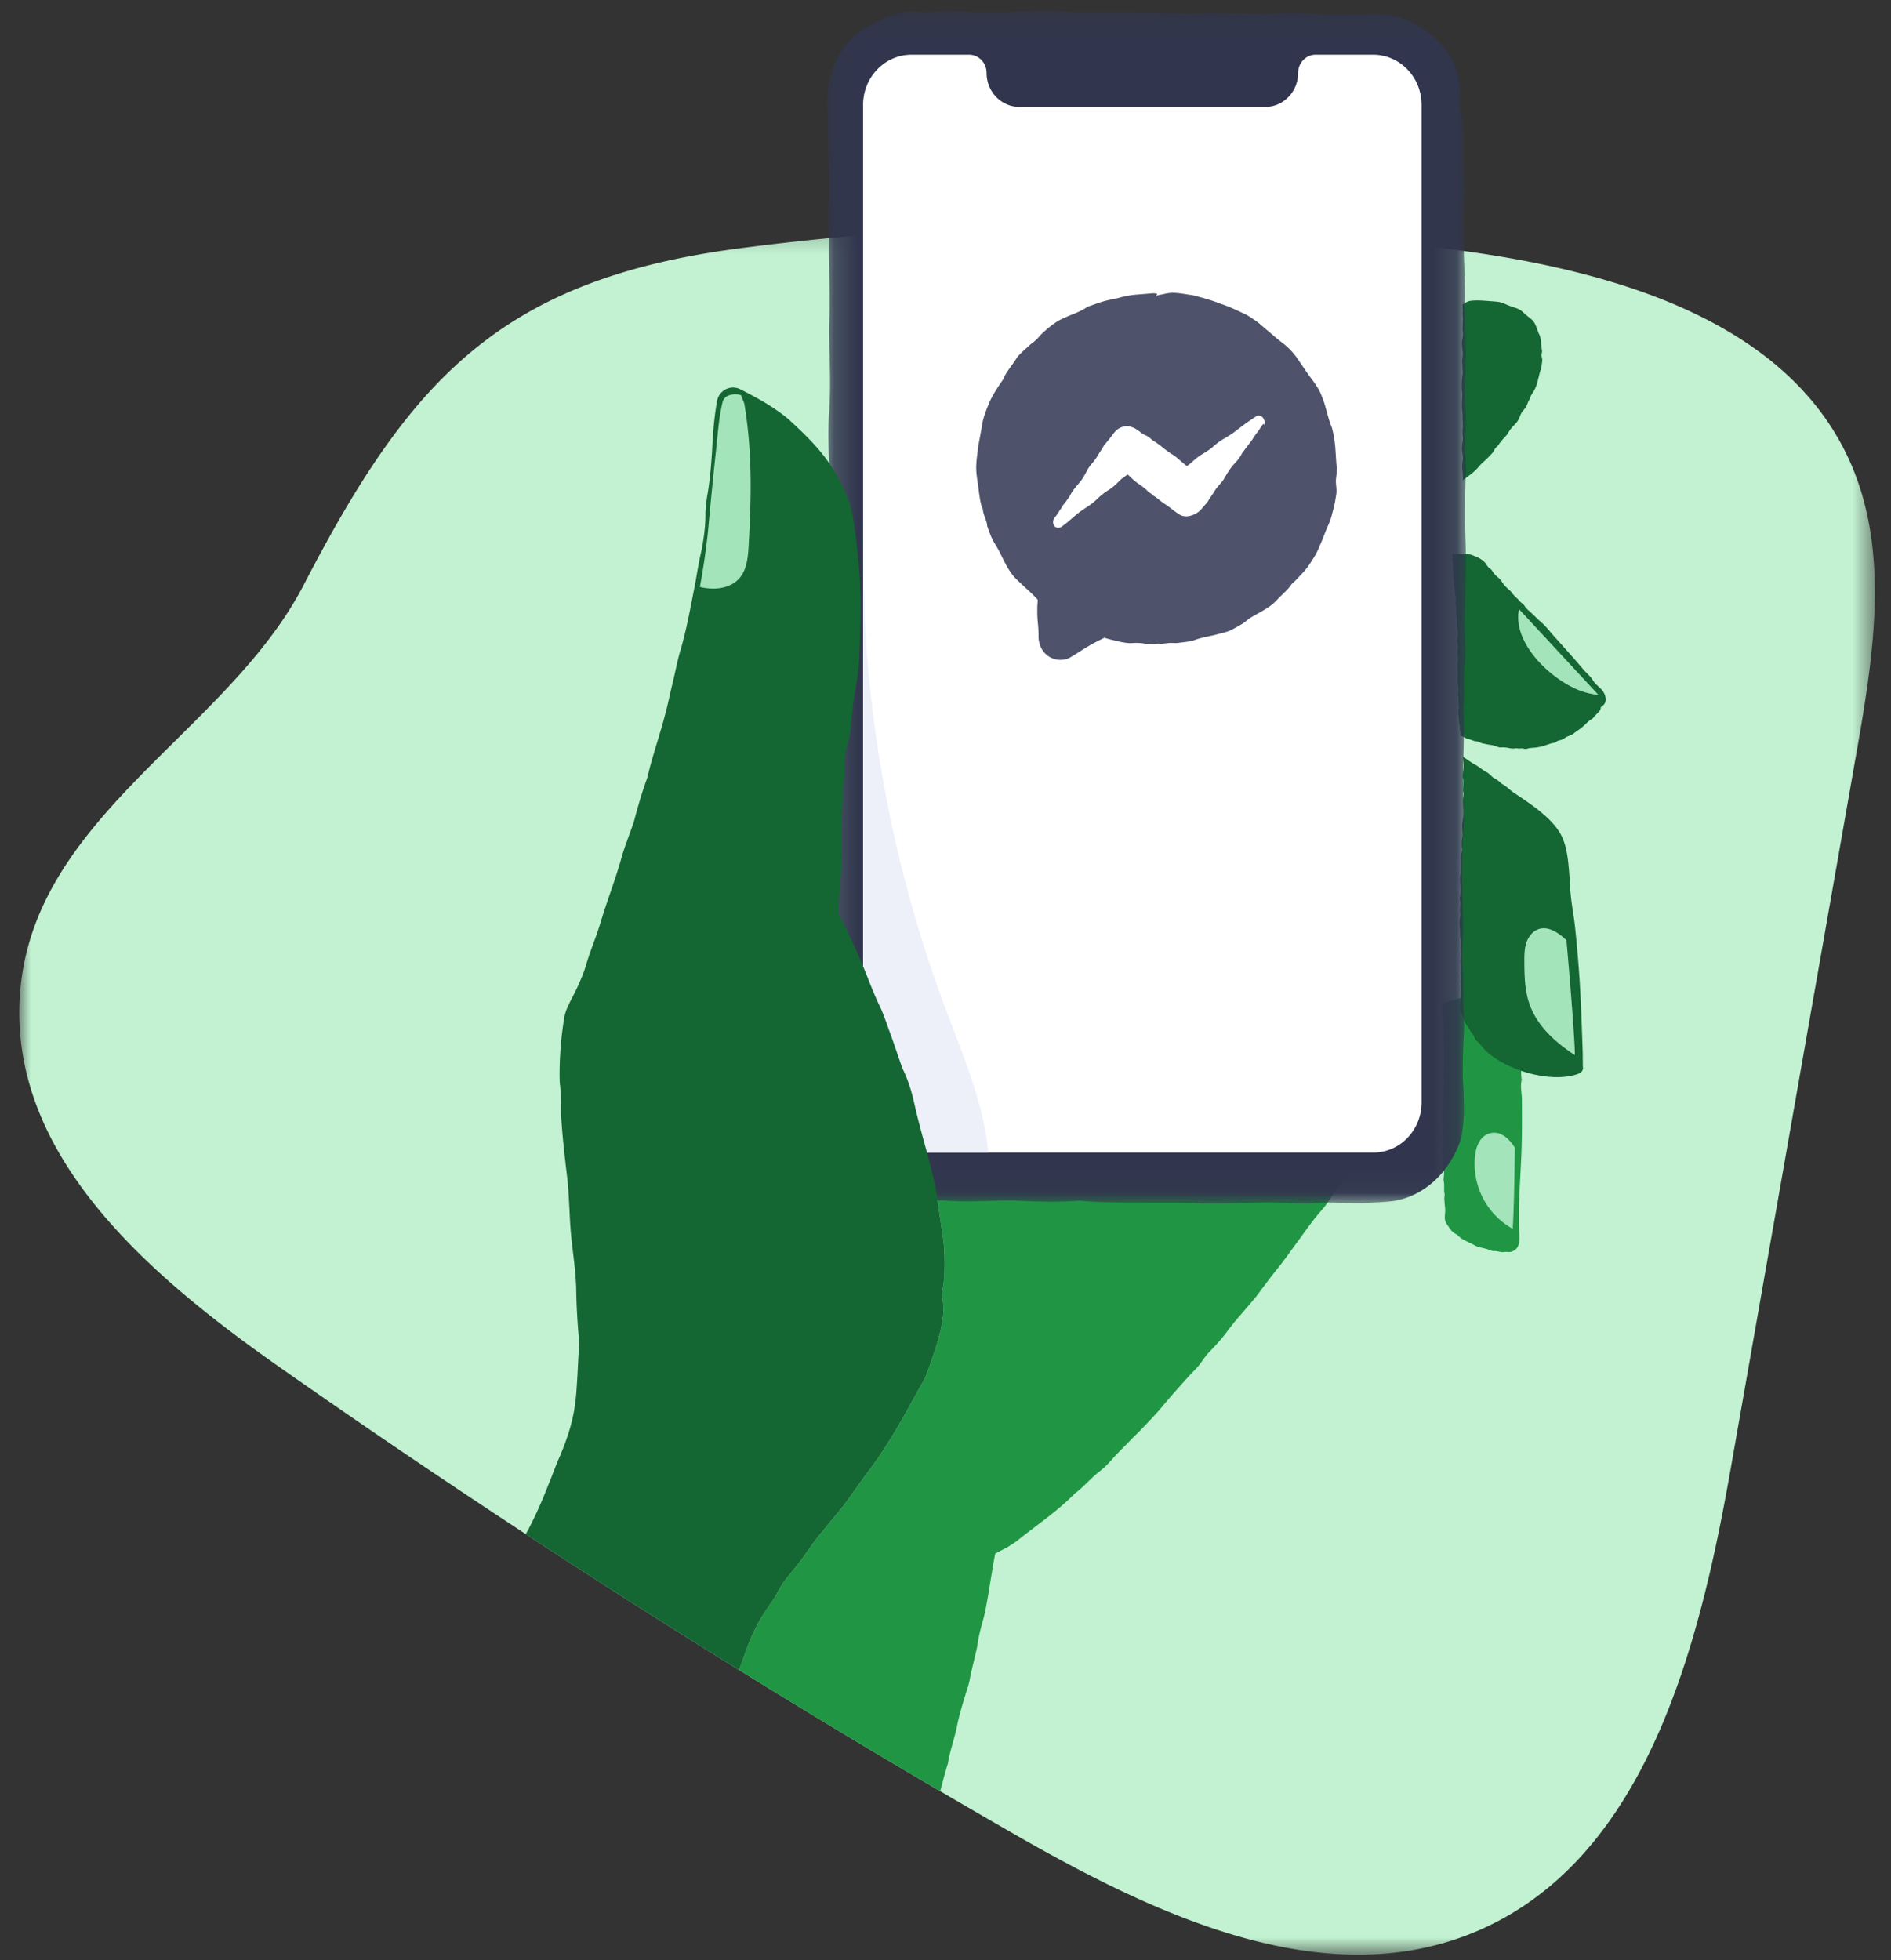
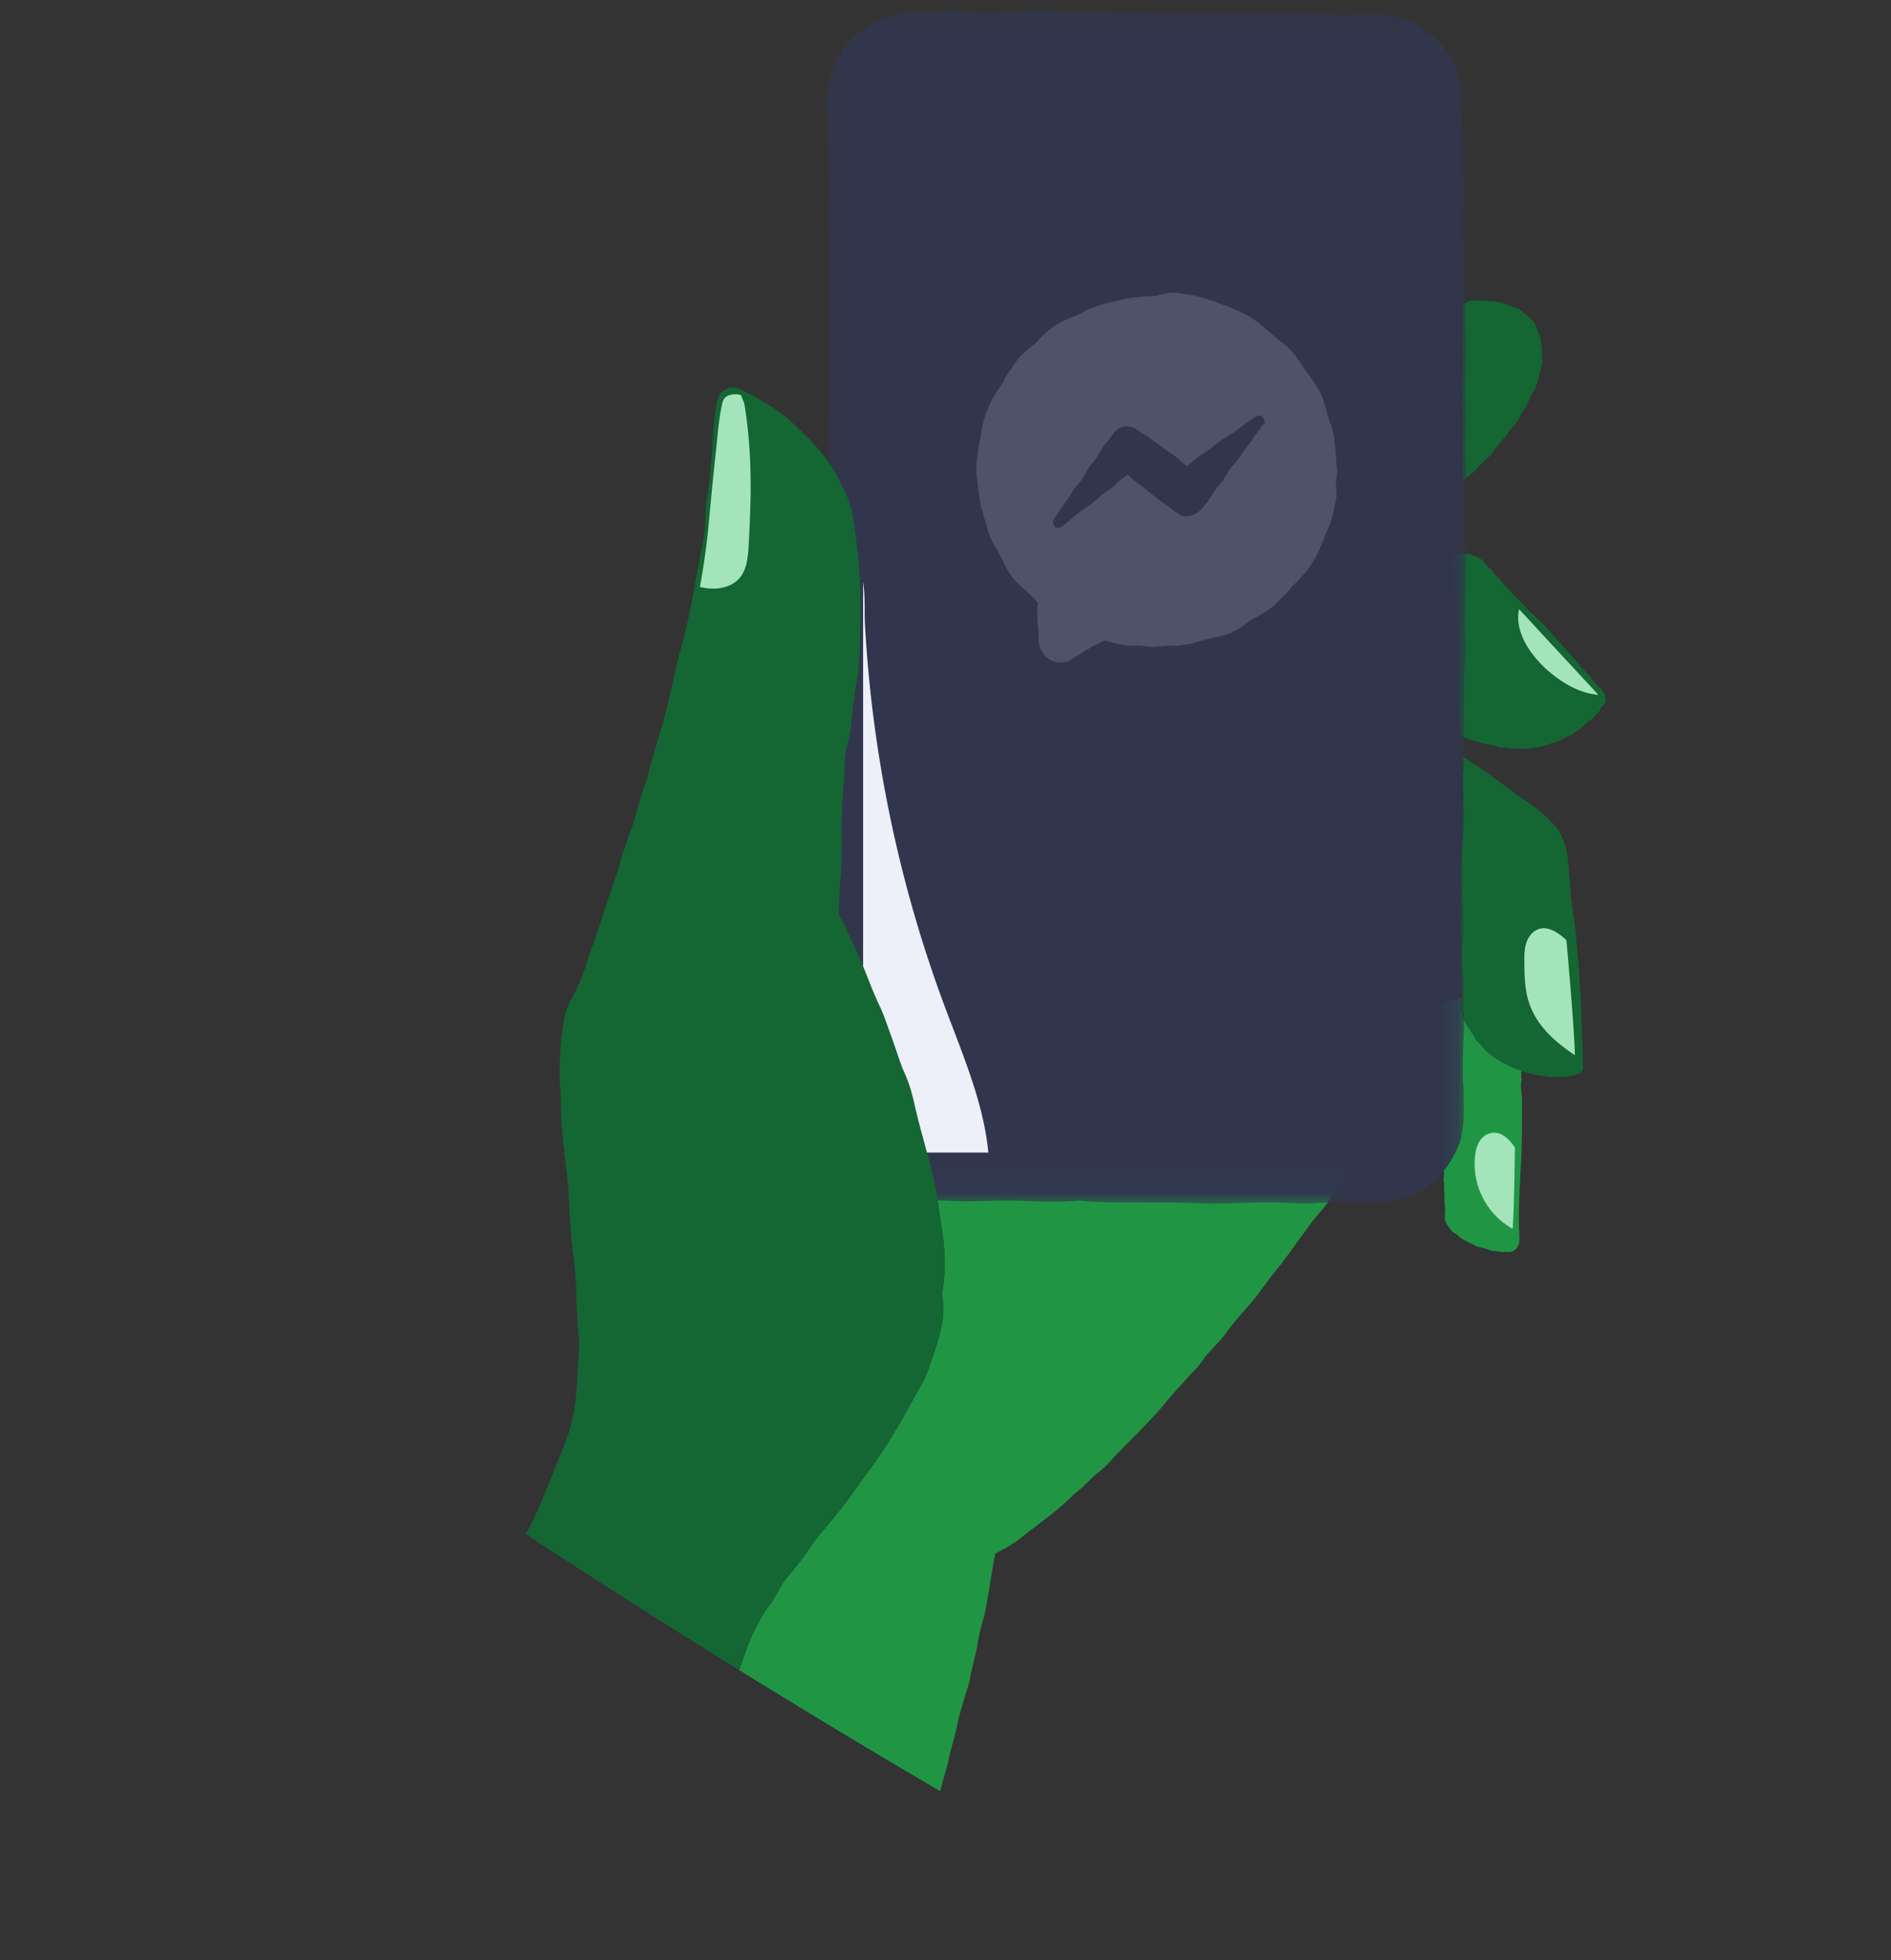
<svg xmlns="http://www.w3.org/2000/svg" xmlns:xlink="http://www.w3.org/1999/xlink" width="82" height="85" viewBox="0 0 82 85">
  <rect x="0" y="0" width="82" height="85" fill="#333333" stroke="none" />
  <defs>
    <path id="a" d="M0 .268h80.463v74.978H0z" />
    <path id="c" d="M.146.246H27.9v51.726H.146z" />
  </defs>
  <g fill="none" fill-rule="evenodd">
    <g transform="translate(.836 9.508)">
      <mask id="b" fill="#fff">
        <use xlink:href="#a" />
      </mask>
-       <path fill="#C2F2D1" d="M79.676 23.081c-1.822 10.37-3.643 20.739-5.466 31.108-1.39 7.909-3.752 17.085-11.19 20.115-6.498 2.649-13.755-.776-19.842-4.266A412.36 412.36 0 0 1 31.207 62.9a414.219 414.219 0 0 1-9.244-5.89 407.57 407.57 0 0 1-10.639-7.213C5.856 45.963-.073 40.955.001 34.278.094 26.08 8.91 22.466 12.335 15.852c4.579-8.837 8.478-13.238 18.913-14.596A120.32 120.32 0 0 1 36.59.684a118.403 118.403 0 0 1 26.152.704c6.534.909 13.893 3.054 16.616 9.062 1.767 3.896 1.059 8.417.318 12.631" mask="url(#b)" />
    </g>
    <path fill="#209644" d="M65.998 48.66v-.076l-.002-.915c-.002-.257-.08-.567-.014-.817a.216.216 0 0 0 0-.07c-.026-.123-.013-.268-.02-.402a.304.304 0 0 0-.072-.185c0-.01 0-.022-.005-.033a1.027 1.027 0 0 0-.342-.211 1.128 1.128 0 0 1-.304-.142c-.063-.041-.158-.077-.236-.118a.957.957 0 0 1-.316-.225c-.037-.045-.1-.142-.214-.199-.036-.016-.125-.146-.188-.226-.042-.052-.082-.128-.116-.156-.086-.073-.137-.167-.177-.238-.062-.119-.137-.224-.203-.34-.061-.103-.127-.205-.148-.323-.013-.058-.066-.185-.085-.249-.003-.011-.006-.016-.007-.024l-.004-.046-.002-.1c0-.104.005-.203.013-.3l.002-.028c-.072.011-.143.021-.216.037a1.276 1.276 0 0 0-.108.028c-.038.011-.04.015-.062.027-.099.06-.167.01-.24.048a.8.8 0 0 1-.183.069 2.504 2.504 0 0 1-.167.035l-.023.004c-.006.003-.002.013-.004.02a7.589 7.589 0 0 0-.014.133l-.006.064-.001.046c0 .033.002.067.005.093.025.214.023.447.044.658.01.101.02.196.017.298-.003.063-.02.124-.02.186s.021.128.018.185c-.009.198.033.388.003.593-.009.06.002.158.009.233.012.136.02.258-.008.394a.989.989 0 0 0-.007.336c.012.092.02.253-.011.37a.431.431 0 0 0-.006.13c.038.124.011.244-.007.329-.017.082-.012.155-.014.234-.005.17.01.344-.019.514-.011.066.002.182.006.274l.014.196c.01.171-.029.344.003.516a.973.973 0 0 0 0 .339c.005.029-.008.08-.01.124-.004.055-.013.125-.007.165.028.165.005.372.03.502.023.12.003.25.035.36.029.103-.003.235-.012.354a.305.305 0 0 0 .002.07c.025.072.024.166.024.26.002.084-.007.201.006.245.03.098.001.16.002.235.002.154.017.294.033.44.016.151-.014.279-.013.421a.492.492 0 0 0 .065.239c.045.075.097.145.145.214a.72.72 0 0 0 .33.281.98.98 0 0 0 .34.254l.033.017c.134.072.275.125.408.204.063.039.196.07.294.094.128.03.245.057.362.106a.487.487 0 0 0 .127.036c.143-.024.326.07.48.036a.54.54 0 0 1 .113-.002.443.443 0 0 0 .415-.15c.181-.212.117-.554.109-.808a21.68 21.68 0 0 1 .03-1.864l.056-1.09c.03-.57.039-1.14.04-1.71" />
    <path fill="#A4E4BA" d="M65.691 49.763c-.017 1.326-.045 2.702-.095 3.518a3.23 3.23 0 0 1-1.11-1.024 3.254 3.254 0 0 1-.524-2.133c.04-.376.185-.788.528-.941.499-.22.915.13 1.201.58" />
    <path fill="#146633" d="M69.53 30.005c-.011-.015-.02-.032-.033-.052-.048-.067-.12-.121-.18-.183-.094-.088-.179-.166-.248-.282-.105-.171-.27-.3-.402-.454-.19-.222-.38-.442-.574-.659-.215-.245-.435-.489-.654-.732-.198-.215-.39-.478-.611-.667-.154-.131-.304-.294-.454-.426-.072-.063-.14-.122-.202-.196-.04-.044-.068-.097-.107-.141-.04-.041-.098-.074-.133-.115-.119-.144-.271-.248-.382-.409-.03-.048-.102-.109-.156-.157a1.257 1.257 0 0 1-.248-.278.901.901 0 0 0-.209-.237.975.975 0 0 1-.23-.263.353.353 0 0 0-.08-.093c-.107-.063-.16-.161-.21-.237a.683.683 0 0 0-.175-.16c-.146-.105-.318-.162-.485-.223a.632.632 0 0 0-.193-.024c-.031-.002-.06 0-.085 0l-.185.007h-.055l-.086-.004a5.805 5.805 0 0 1-.176-.011l.01.278c.005.052.01.1.022.15a.928.928 0 0 0 .018.317c.004.029-.005.078-.007.117 0 .055-.006.12.002.16.033.152.02.35.048.471.026.113.013.235.046.337.032.095.006.222.002.334 0 .02 0 .057.004.066.026.067.026.156.03.243.003.08-.001.192.011.233.03.091.005.15.007.222.004.145.022.275.037.412.018.144-.01.266-.017.394-.005.128.041.282.023.43a1 1 0 0 0 .02.393 1.29 1.29 0 0 0-.028.387l.002.035c0 .139.015.278-.004.42-.011.067.006.189.017.282.013.12.024.23.006.346a.517.517 0 0 0-.004.121c.052.122-.006.3.03.43.005.02.007.077.003.099-.048.223.028.439.015.658.044.08.015.243.046.36a.35.35 0 0 1 .01.09c0 .024.003.043.003.067.002.012-.007.029.007.033l.032.015c.046.02.08.035.108.05.037.018.066.035.098.054.013.01.048.022.061.024.109.011.259.092.329.1.151.003.23.083.35.103.058.008.123.023.184.037.117.02.23.028.341.071.065.024.187.066.22.063.12-.013.239-.002.358.02a.826.826 0 0 0 .35.01c.072.027.176.003.257.01.074.01.102.045.232.002.063-.02.18-.026.272-.035.03-.004.06 0 .09-.007.105-.021.231-.036.316-.067.077-.026.142-.052.215-.074.072-.024.162-.052.215-.056.12-.01.124-.083.222-.103.055-.013.118-.03.172-.052.057-.022.1-.068.155-.098.045-.023.095-.041.145-.063a.703.703 0 0 0 .172-.089c.084-.065.165-.121.26-.187.094-.062.166-.134.244-.204.102-.098.187-.185.306-.25a.415.415 0 0 0 .05-.043c.072-.098.177-.19.261-.285a.273.273 0 0 0 .067-.176c.007-.007.014-.015.025-.024a.36.36 0 0 0 .187-.352.756.756 0 0 0-.1-.283M66.847 15.397c.004-.063.028-.138.017-.219-.002-.023-.011-.043-.013-.065 0-.085-.024-.178-.023-.252a1.4 1.4 0 0 0-.067-.335c-.04-.068-.064-.137-.09-.204a1.549 1.549 0 0 0-.073-.199c-.038-.093-.067-.133-.093-.173a.643.643 0 0 0-.13-.133c-.167-.135-.18-.141-.332-.28a.777.777 0 0 0-.32-.185c-.06-.016-.16-.054-.232-.08-.094-.03-.188-.08-.285-.115-.076-.028-.147-.055-.24-.068-.145-.02-.292-.025-.436-.038a7.905 7.905 0 0 0-.454-.026l-.09.002c-.313.012-.318.035-.484.126-.012.006-.016.016-.008.02l-.004.001v.023c-.025-.027-.053-.033-.065.001a.275.275 0 0 0-.006.07c.002.078.014.165.007.231-.01.1-.003.17.007.261.007.063-.005.148-.007.223l-.007.334c.042.14.01.293-.009.392-.031.165-.018.294.002.438.004.03.006.066.012.09.016.062.008.113.001.183-.01.109-.038.23-.02.335.02.118 0 .257.027.363.003.014-.003.059-.007.088-.012.114-.034.227-.035.343-.003.14-.015.286.01.432.013.072.007.192.002.286-.017.356-.018.355.015.65.004.032 0 .07.002.104.004.09-.013.194.015.27-.027.078.025.207-.015.277 0 .097-.01.213.002.287.024.146.008.25-.011.37a1.4 1.4 0 0 0-.02.234c0 .067.017.131.026.198.015.114.027.218.005.352-.021.128-.028.277-.004.432.004.024.008.1.011.153.003.057.006.111.006.162v.054c-.003.016.005.007.011.002l.02-.015.08-.06c.054-.04.114-.081.177-.131.082-.058.154-.116.231-.189.14-.13.248-.285.39-.404.116-.102.223-.21.327-.323a.642.642 0 0 0 .123-.171.455.455 0 0 1 .131-.163c.02-.017.046-.058.068-.079.035-.033.018-.067.077-.102.015-.01.057-.083.092-.122.03-.035.066-.063.096-.1.05-.06.117-.133.144-.186.077-.143.164-.235.26-.336.046-.047.096-.102.138-.16.037-.05.06-.11.088-.167a.683.683 0 0 0 .035-.081.72.72 0 0 1 .16-.258.93.93 0 0 0 .165-.293c.032-.092.115-.195.125-.292l.118-.194c.103-.153.16-.342.203-.52.014-.056.029-.115.045-.17.01-.057.022-.11.037-.152a2.051 2.051 0 0 0 .095-.46c.004-.034.01-.08.006-.104-.008-.066-.031-.119-.03-.183M68.631 45.617c-.04-1.124-.073-2.25-.15-3.358a57.261 57.261 0 0 0-.183-2.072c-.066-.62-.213-1.259-.213-1.878-.073-.71-.068-1.573-.446-2.203-.423-.703-1.316-1.281-1.988-1.73-.184-.122-.332-.295-.534-.393a1.28 1.28 0 0 0-.35-.257c-.034-.018-.078-.07-.12-.105-.055-.046-.122-.11-.168-.133-.191-.096-.39-.277-.543-.35-.11-.06-.224-.142-.33-.215-.054-.036-.106-.072-.154-.102-.006-.002-.015-.012-.016-.006l.001.025c.002.016.002.034.003.052.004.03.007.063.01.104.017.128.015.23.005.347-.004.069-.01.095-.016.137l-.015.116a.356.356 0 0 0 0 .09c.03.093.024.214.022.334 0 .108-.016.258 0 .314.034.126-.007.205-.009.302-.004.197.009.377.021.564.012.195-.035.357-.051.532-.016.173.035.386.003.586-.03.188-.04.362 0 .535a1.657 1.657 0 0 0-.06.525v.045c-.008.19.004.38-.031.57-.017.09 0 .259.008.386.011.162.02.314-.012.47a.692.692 0 0 0-.011.163c.065.17-.025.408.018.586a.443.443 0 0 1-.001.134c-.076.3.017.598-.01.896.055.11.009.33.044.49.026.115.005.345-.028.505a.306.306 0 0 0-.001.09c.034.141.002.368.025.46.05.198-.027.328-.01.49.008.08.009.168.015.251.012.161.017.313-.014.47-.019.092-.046.256-.035.301.016.107.05.185.076.267.028.08.056.16.086.238.062.155.135.305.245.418.026.1.132.201.187.293.05.09.032.146.173.265.073.056.155.18.25.281.031.03.052.068.084.098.885.837 2.699 1.4 3.896 1.06.092-.026.194-.053.278-.138.046-.046.072-.12.06-.176-.011-.05-.005-.527-.01-.674" />
    <path fill="#A4E4BA" d="M69.302 30.13a3.098 3.098 0 0 1-.7-.154c-1.223-.417-2.892-1.928-2.762-3.373.007-.068.017-.13.033-.187l3.386 3.656a.224.224 0 0 1 .043.058M68.292 45.752c-.874-.58-1.655-1.28-1.982-2.255-.19-.567-.205-1.178-.209-1.776-.002-.277-.002-.559.08-.824.083-.264.263-.511.522-.606.392-.144.824.095 1.223.477.188 2.095.364 4.384.366 4.984" />
    <path fill="#209644" d="M59.045 49.916c.004.005 0 .01-.01.015-.01.011-.018.026-.034.043a.328.328 0 0 1-.03.042 3.065 3.065 0 0 1-.39.72c-.332.468-.723.958-1.014 1.408-.004.008-.011.015-.015.024a3.062 3.062 0 0 1-.185.243c-.408.45-.72.909-1.104 1.432-.283.38-.539.759-.856 1.15-.333.415-.598.774-.885 1.159-.15.197-.374.45-.563.673-.158.185-.324.365-.467.546-.176.22-.328.436-.502.645-.174.211-.376.424-.548.602-.306.324-.326.489-.704.859-.167.167-.448.487-.676.741-.224.256-.439.498-.67.778-.254.313-.656.72-.995 1.078-.095.1-.195.185-.29.284-.288.305-.673.672-.862.894-.4.46-.524.493-.773.724-.272.237-.594.593-.868.782-.723.754-1.676 1.383-2.517 2.065-.06.048-.215.145-.387.254-.088.048-.184.098-.275.146-.044.024-.087.045-.129.067-.036.02-.093.05-.101.05-.014.009-.038.013-.038.035-.004.017-.008.028-.015.067l-.039.198-.067.393c-.04.263-.09.527-.13.798-.042.28-.1.578-.148.848-.092.548-.279.963-.37 1.636-.048.309-.258 1.057-.341 1.532-.011.061-.052.227-.076.299-.168.523-.394 1.275-.465 1.66-.102.539-.353 1.25-.394 1.63-.128.406-.232.817-.339 1.23a412.393 412.393 0 0 1-8.73-5.258c.06-.145.112-.284.158-.413.078-.225.154-.438.233-.647.078-.198.152-.396.252-.589.185-.396.46-.865.645-1.111.407-.543.413-.754.772-1.208.204-.252.445-.544.658-.826.216-.283.4-.576.622-.87.182-.238.393-.48.593-.725.244-.298.533-.633.722-.896.37-.51.704-.991 1.123-1.552.394-.53.707-1.045 1.03-1.58.446-.734.77-1.384 1.177-2.08.043-.067.139-.282.167-.367.241-.676.54-1.47.67-2.243.073-.43.047-.841-.011-1.065l-.005-.015c.002-.056.009-.115.011-.172v-.024c0-.004.002-.004.002-.006.041-.183.09-.59.098-1.035.009-.445-.01-.93-.059-1.256-.089-.609-.158-1.1-.245-1.68a40.175 40.175 0 0 1-.04-.267c-.06-.433-.208-1.009-.338-1.507-.026-.102-.055-.2-.08-.3l-.207-.758.037.002.176.01.104.012c.133.01.28.017.463.002.359-.028.68.006 1.087.035.27.017.584.03.913.032.186.003.378.003.567-.002a15.095 15.095 0 0 1 1.319.024c.552.054 1.093.05 1.637.07.604.017 1.184.032 1.773.074.359.026.828.059 1.317.041.19-.007.565.024.859.037.452.017 1.139.061 1.315.045.556-.047 1.071.02 1.325.044.611.057 1.146.057 1.74.059.39.002.84-.005 1.172.015.533.035.963.043 1.494.039.452-.004 1.276.07 1.637.133.05-.04.071-.03.071.013l.028.006.005.002h.02l-.005.007" />
    <g transform="translate(35.672 .219)">
      <mask id="d" fill="#fff">
        <use xlink:href="#c" />
      </mask>
      <path fill="#31364E" d="M27.856 25.824c.01-.176.018-.376.022-.547.003-.483.016-1.015.013-1.478 0-.183-.004-.355-.01-.509a33.25 33.25 0 0 1-.025-1.39c.005-.464.005-1.042.029-1.364l.002-.028c.054-.687-.065-.878-.03-1.473.008-.18.021-.38.024-.587.008-.172.013-.348.013-.513 0-.37-.029-.728-.033-1.11-.005-.312.013-.646.017-.972.007-.398.029-.857.016-1.189-.018-.58-.04-1.124-.04-1.745 0-.076 0-.154.002-.233.005-.68-.034-1.302-.052-1.943l-.002-.078c-.022-.85-.06-1.578.011-2.376a6.737 6.737 0 0 0 0-.41c-.056-.737-.03-1.602-.048-2.393-.008-.455-.072-.874-.145-1.102v-.213a2.713 2.713 0 0 0-.055-1.082 3.08 3.08 0 0 0-.586-1.2 4.023 4.023 0 0 0-.759-.72 1.318 1.318 0 0 0-.137-.098 3.942 3.942 0 0 0-.77-.427C24.886.45 24.23.378 23.7.409c-.805.015-1.532.037-2.363-.022-.343-.022-1.045-.096-1.8-.009-.239.026-1.17-.009-1.783-.017-.399-.005-.911-.035-1.17-.018-.663.04-1.295.013-1.789-.008-.8-.04-1.588-.035-2.41-.04-.737-.004-1.47.018-2.221-.037C9.789.232 8.9.25 8.372.276a23.14 23.14 0 0 1-2.01.007C5.814.263 5.377.224 4.888.278c-.33.035-.57.018-.795 0-.237-.01-.455-.02-.703.044a5.295 5.295 0 0 0-2.1 1.113c-.186.158-.525.595-.666.9A4.147 4.147 0 0 0 .2 4.354c.004.287.013.574.017.861.009.363.013.726.022 1.087.022.604.043 1.16.04 1.767-.005.382-.04.741-.04 1.11 0 .304.03.63.035.926.002.061.002.12 0 .179-.018 1.175.067 2.305.008 3.518-.017.355.005.937.018 1.391.024.805.037 1.533-.013 2.34-.04.555-.052 1.188-.018 1.996.005.098.01.211.013.333.003.002 0 .002 0 .002.016.554.018 1.3-.034 1.871-.013.172-.022.659-.013.77.045.437.043.867.028 1.25-.009.26-.028.501-.041.706-.035.489-.026.921-.031 1.388-.008 1.02.022 2.05-.037 3.056-.022.394.004 1.083.007 1.632.009.386.022.778.03 1.163.005.502-.008 1.007-.017 1.513-.013.521-.016 1.039.017 1.559a18.239 18.239 0 0 0-.004 2.01c.009.171-.017.48-.022.737-.007.33-.024.75-.01.984.006.15.01.309.015.468.021.882-.01 1.866.03 2.52.048.715.004 1.483.065 2.133.054.617-.009 1.404-.03 2.105a6.781 6.781 0 0 0 0 .416c.052.432.043.993.043 1.545 0 .246-.009.556.029.84.03.277.108.518.154.647.25.547.4.902.689 1.271a3.726 3.726 0 0 0 2.312 1.293c.468.072.887.05 1.285.077l.237.01c.326.013.652.029.962.042.363.01.765-.003 1.185-.013.043-.003.087-.003.133-.005.458-.013.934-.022 1.4 0 .873.044 1.68.054 2.475-.013.658.072 1.506.09 2.436.085h.213c.878.008 1.752-.013 2.637.039.42.021 1.2-.004 1.79-.022.75-.021 1.452-.035 2.173.009.216.013.692.026.76.017.225-.03.48-.041.747-.043.54-.002 1.126.035 1.64.017.116-.004.225-.009.331-.017.124-.004.513-.028.65-.041.715-.048 1.396-.366 1.927-.824.025-.02.05-.046.077-.067.152-.137.291-.288.415-.444.293-.363.517-.772.685-1.204.021-.065.047-.133.07-.198.025-.141.05-.317.075-.517.018-.18.035-.378.04-.582 0-.416 0-.852-.027-1.226-.041-.526-.013-1.591.035-2.337a6.87 6.87 0 0 0-.004-.491 14.911 14.911 0 0 1-.029-.958c0-.442.005-.86-.015-1.094-.085-.921.035-1.523.005-2.273-.005-.137-.005-.274-.01-.415-.003-.248-.012-.497-.016-.75-.005-.071-.005-.15-.007-.222-.015-.56-.02-1.1.002-1.647l.018-.309c.026-.428.065-1.204.047-1.413a11.816 11.816 0 0 1-.032-.563v-.003a20.716 20.716 0 0 1-.007-.833l.002-.252.013-.472c0-.063.003-.126.005-.186.008-.29.015-.579.02-.863v-.005c.008-.415.004-.821-.022-1.219.056-.445.013-1.093.034-1.58.018-.459.098-.609.044-1.435-.022-.304-.013-.796-.009-1.262.004-.146.004-.283.004-.416" mask="url(#d)" />
    </g>
-     <path fill="#FFF" d="M61.645 4.549v43.25c0 1.205-.937 2.176-2.098 2.176H39.52c-1.154 0-2.094-.971-2.094-2.175V4.549c0-1.2.94-2.176 2.094-2.176h2.506c.42 0 .756.357.756.793 0 .81.634 1.468 1.417 1.468h10.673c.394 0 .746-.163 1.003-.433a1.48 1.48 0 0 0 .415-1.035c0-.436.337-.793.756-.793h2.501c1.161 0 2.098.976 2.098 2.176" />
    <path fill="#EDF0F9" d="M42.858 49.975H39.52c-1.154 0-2.093-.971-2.093-2.175V25.23c.096.65.054 1.381.076 1.777.2 3.675.76 7.333 1.669 10.9A55.979 55.979 0 0 0 41 43.729c.763 2.037 1.656 4.119 1.858 6.246" />
-     <path fill="#4E526B" d="M54.836 18.404v.009l-.02.025c.003-.045-.013-.068-.05-.037-.014.012-.042.05-.062.078-.061.09-.123.196-.181.267-.09.106-.143.193-.21.3-.045.075-.124.165-.185.251-.104.135-.188.25-.28.375-.082.18-.23.337-.325.44-.157.171-.253.322-.356.499-.023.036-.03.05-.064.106a.929.929 0 0 1-.149.21c-.095.118-.215.241-.288.37-.082.146-.21.291-.275.426-.008.019-.05.067-.076.097-.106.121-.21.253-.31.346a.963.963 0 0 1-.485.217.598.598 0 0 1-.353-.059c-.38-.246-.378-.299-.723-.514l-.114-.087c-.101-.076-.207-.177-.305-.222-.07-.089-.241-.162-.297-.251-.107-.085-.227-.19-.317-.247a2.223 2.223 0 0 1-.4-.33c-.04-.034-.078-.07-.115-.102a9.735 9.735 0 0 1-.246.18c-.073.059-.132.129-.202.193a2.11 2.11 0 0 1-.384.308c-.151.098-.32.221-.476.373a2.63 2.63 0 0 1-.221.195c-.104.082-.216.152-.32.222a3.846 3.846 0 0 0-.333.241c-.207.162-.389.348-.602.496-.16.15-.32.134-.411.002a.324.324 0 0 1-.031-.202c.002-.05.07-.15.143-.235l.083-.118c.043-.053.026-.086.095-.15.018-.014.07-.12.113-.18.011-.014.103-.128.12-.151.062-.09.146-.199.182-.269.107-.201.219-.336.344-.481.06-.07.124-.149.18-.23.05-.07.092-.148.134-.224l.06-.107c.06-.128.14-.238.237-.347.095-.112.185-.232.266-.38.065-.118.182-.255.233-.376.067-.079.129-.157.198-.24.171-.2.286-.424.485-.524a.615.615 0 0 1 .398-.081c.199.03.347.12.52.26.037.028.087.067.115.08.079.043.152.065.225.116.07.05.142.126.235.187l.078.045c.095.07.202.14.277.207.12.104.25.185.37.28.19.096.328.233.468.354.09.075.131.112.238.193.134-.093.154-.115.26-.207a2.59 2.59 0 0 1 .47-.348c.143-.09.273-.162.41-.291.059-.056.176-.143.26-.208.11-.08.236-.148.356-.22.092-.06.182-.11.283-.188.193-.146.378-.286.476-.362.188-.131.4-.277.504-.341.062-.028.073-.022.081-.022.154 0 .199.092.23.14.028.056.059.106.034.223-.006.014 0 .02.005.02m3.14 1.87c-.006-.06-.023-.114-.028-.176-.011-.19-.017-.274-.043-.663a5.086 5.086 0 0 0-.148-.888c-.157-.381-.227-.742-.336-1.087-.18-.487-.171-.484-.437-.882-.333-.448-.35-.485-.652-.927a3.156 3.156 0 0 0-.647-.728 7.22 7.22 0 0 1-.501-.406c-.105-.087-.404-.342-.62-.527-.176-.123-.336-.243-.554-.361-.35-.163-.703-.336-1.073-.454-.425-.174-.873-.28-1.159-.364a4.894 4.894 0 0 0-.236-.036c-.831-.146-.854-.06-1.324.025-.034.008-.048.025-.028.036-.006 0-.008-.002-.011-.002l-.062.002c.073-.047.09-.098-.003-.114a.804.804 0 0 0-.19 0l-.622.05a4.04 4.04 0 0 0-.697.117c-.163.054-.39.087-.588.135-.294.067-.575.185-.86.277-.314.23-.715.339-.958.463-.423.167-.686.411-.983.668-.059.06-.129.127-.168.177-.11.135-.219.213-.37.33-.21.208-.49.404-.636.653-.17.275-.425.555-.526.829-.014.037-.09.135-.134.199-.171.26-.342.518-.471.81-.146.352-.302.725-.345 1.125-.086.468-.095.518-.142.765-.12.957-.123.97-.006 1.764.023.166.023.176.036.28.037.241.068.524.166.711 0 .222.19.527.185.729.09.25.196.546.302.717.216.336.322.594.476.888.084.173.21.37.336.537.118.14.25.263.384.384.227.216.44.392.686.664.028-.006-.017.246-.008.428-.003.194.003.395.025.603.017.154.03.388.028.565-.003.277.1.566.308.765a.928.928 0 0 0 .877.226c.039-.008.073-.022.109-.036.05-.014.09-.048.109-.056.048-.031.1-.062.16-.098l.316-.199c.21-.132.42-.26.641-.37.146-.075.25-.125.336-.17.01.002-.008-.003.02.008l.093.028.187.05.381.09c.216.045.4.07.565.053a2.23 2.23 0 0 1 .564.037c.067.014.199.005.28.014.131.014.17-.045.344-.017.045.008.27-.028.41-.037.122-.005.246.017.372-.005.21-.025.476-.053.627-.095.406-.157.748-.185 1.106-.289.171-.047.37-.084.541-.17.15-.07.302-.163.448-.244.073-.04.14-.09.193-.135.21-.185.45-.285.692-.434.249-.137.498-.302.714-.552.182-.185.448-.408.577-.624.157-.132.292-.283.429-.431a3.09 3.09 0 0 0 .456-.594c.143-.21.26-.434.347-.661.135-.283.238-.608.34-.826a2.85 2.85 0 0 0 .204-.594c.053-.201.106-.4.134-.608.017-.09.04-.21.04-.274.008-.174-.026-.316-.026-.488.003-.165.053-.364.048-.58" />
+     <path fill="#4E526B" d="M54.836 18.404v.009l-.02.025c.003-.045-.013-.068-.05-.037-.014.012-.042.05-.062.078-.061.09-.123.196-.181.267-.09.106-.143.193-.21.3-.045.075-.124.165-.185.251-.104.135-.188.25-.28.375-.082.18-.23.337-.325.44-.157.171-.253.322-.356.499-.023.036-.03.05-.064.106a.929.929 0 0 1-.149.21c-.095.118-.215.241-.288.37-.082.146-.21.291-.275.426-.008.019-.05.067-.076.097-.106.121-.21.253-.31.346a.963.963 0 0 1-.485.217.598.598 0 0 1-.353-.059c-.38-.246-.378-.299-.723-.514l-.114-.087c-.101-.076-.207-.177-.305-.222-.07-.089-.241-.162-.297-.251-.107-.085-.227-.19-.317-.247a2.223 2.223 0 0 1-.4-.33c-.04-.034-.078-.07-.115-.102a9.735 9.735 0 0 1-.246.18c-.073.059-.132.129-.202.193a2.11 2.11 0 0 1-.384.308c-.151.098-.32.221-.476.373a2.63 2.63 0 0 1-.221.195c-.104.082-.216.152-.32.222a3.846 3.846 0 0 0-.333.241c-.207.162-.389.348-.602.496-.16.15-.32.134-.411.002a.324.324 0 0 1-.031-.202c.002-.05.07-.15.143-.235l.083-.118c.043-.053.026-.086.095-.15.018-.014.07-.12.113-.18.011-.014.103-.128.12-.151.062-.09.146-.199.182-.269.107-.201.219-.336.344-.481.06-.07.124-.149.18-.23.05-.07.092-.148.134-.224l.06-.107c.06-.128.14-.238.237-.347.095-.112.185-.232.266-.38.065-.118.182-.255.233-.376.067-.079.129-.157.198-.24.171-.2.286-.424.485-.524a.615.615 0 0 1 .398-.081c.199.03.347.12.52.26.037.028.087.067.115.08.079.043.152.065.225.116.07.05.142.126.235.187l.078.045c.095.07.202.14.277.207.12.104.25.185.37.28.19.096.328.233.468.354.09.075.131.112.238.193.134-.093.154-.115.26-.207a2.59 2.59 0 0 1 .47-.348c.143-.09.273-.162.41-.291.059-.056.176-.143.26-.208.11-.08.236-.148.356-.22.092-.06.182-.11.283-.188.193-.146.378-.286.476-.362.188-.131.4-.277.504-.341.062-.028.073-.022.081-.022.154 0 .199.092.23.14.028.056.059.106.034.223-.006.014 0 .02.005.02m3.14 1.87c-.006-.06-.023-.114-.028-.176-.011-.19-.017-.274-.043-.663a5.086 5.086 0 0 0-.148-.888c-.157-.381-.227-.742-.336-1.087-.18-.487-.171-.484-.437-.882-.333-.448-.35-.485-.652-.927a3.156 3.156 0 0 0-.647-.728 7.22 7.22 0 0 1-.501-.406c-.105-.087-.404-.342-.62-.527-.176-.123-.336-.243-.554-.361-.35-.163-.703-.336-1.073-.454-.425-.174-.873-.28-1.159-.364a4.894 4.894 0 0 0-.236-.036c-.831-.146-.854-.06-1.324.025-.034.008-.048.025-.028.036-.006 0-.008-.002-.011-.002l-.062.002a.804.804 0 0 0-.19 0l-.622.05a4.04 4.04 0 0 0-.697.117c-.163.054-.39.087-.588.135-.294.067-.575.185-.86.277-.314.23-.715.339-.958.463-.423.167-.686.411-.983.668-.059.06-.129.127-.168.177-.11.135-.219.213-.37.33-.21.208-.49.404-.636.653-.17.275-.425.555-.526.829-.014.037-.09.135-.134.199-.171.26-.342.518-.471.81-.146.352-.302.725-.345 1.125-.086.468-.095.518-.142.765-.12.957-.123.97-.006 1.764.023.166.023.176.036.28.037.241.068.524.166.711 0 .222.19.527.185.729.09.25.196.546.302.717.216.336.322.594.476.888.084.173.21.37.336.537.118.14.25.263.384.384.227.216.44.392.686.664.028-.006-.017.246-.008.428-.003.194.003.395.025.603.017.154.03.388.028.565-.003.277.1.566.308.765a.928.928 0 0 0 .877.226c.039-.008.073-.022.109-.036.05-.014.09-.048.109-.056.048-.031.1-.062.16-.098l.316-.199c.21-.132.42-.26.641-.37.146-.075.25-.125.336-.17.01.002-.008-.003.02.008l.093.028.187.05.381.09c.216.045.4.07.565.053a2.23 2.23 0 0 1 .564.037c.067.014.199.005.28.014.131.014.17-.045.344-.017.045.008.27-.028.41-.037.122-.005.246.017.372-.005.21-.025.476-.053.627-.095.406-.157.748-.185 1.106-.289.171-.047.37-.084.541-.17.15-.07.302-.163.448-.244.073-.04.14-.09.193-.135.21-.185.45-.285.692-.434.249-.137.498-.302.714-.552.182-.185.448-.408.577-.624.157-.132.292-.283.429-.431a3.09 3.09 0 0 0 .456-.594c.143-.21.26-.434.347-.661.135-.283.238-.608.34-.826a2.85 2.85 0 0 0 .204-.594c.053-.201.106-.4.134-.608.017-.09.04-.21.04-.274.008-.174-.026-.316-.026-.488.003-.165.053-.364.048-.58" />
    <path fill="#146633" d="M40.86 56.05c-.002.056-.009.115-.01.17l.003.016c.059.224.085.635.012 1.065-.131.772-.429 1.567-.67 2.243-.029.085-.124.3-.167.367-.407.696-.73 1.346-1.176 2.08-.324.535-.637 1.05-1.03 1.58-.42.56-.755 1.042-1.124 1.552-.19.263-.478.598-.722.896-.2.245-.41.487-.593.726-.222.293-.407.586-.622.869-.212.282-.454.574-.658.826-.358.454-.365.665-.771 1.208a7.259 7.259 0 0 0-.646 1.111c-.1.193-.174.391-.252.589a27.14 27.14 0 0 0-.233.648 8.618 8.618 0 0 1-.158.412 412.548 412.548 0 0 1-9.244-5.89c.15-.264.282-.534.413-.808.145-.315.289-.632.422-.967.104-.263.232-.565.34-.852.11-.287.214-.554.299-.737.328-.776.589-1.565.676-2.386l.026-.2c.078-.878.09-1.687.147-2.322a28.909 28.909 0 0 1-.137-2.375c-.024-.9-.193-1.834-.245-2.608-.057-.78-.06-1.508-.165-2.378-.098-.83-.19-1.63-.242-2.512-.026-.435.018-.791-.052-1.354-.028-.252-.017-.93.018-1.417.03-.539.106-1.085.174-1.515.013-.061.07-.279.132-.4.143-.333.32-.62.459-.945.145-.316.272-.629.354-.915.176-.605.47-1.283.66-1.946.212-.717.638-1.825.885-2.736.06-.222.2-.602.304-.9.083-.232.194-.508.235-.671.172-.646.344-1.248.568-1.852.221-.96.56-1.891.8-2.845.097-.365.167-.724.256-1.091.128-.511.254-1.163.363-1.526.278-.93.45-1.91.64-2.867.084-.44.142-.852.242-1.31.106-.476.229-1.15.22-1.863 0-.11.05-.578.08-.741.122-.667.191-1.584.217-2.117.037-.782.107-1.389.194-1.917a.729.729 0 0 1 .363-.552.69.69 0 0 1 .634-.024c.34.168.666.344 1.007.54.382.223.856.547 1.115.777.654.598 1.27 1.194 1.754 1.895.002.003 0 .003 0 .003.163.234.31.48.438.741.068.154.164.308.24.478.074.17.152.341.213.513.05.178.089.355.128.53.037.179.05.363.083.546.082.589.141 1.128.193 1.713.107 1.216.063 2.569.015 3.8a9.17 9.17 0 0 1-.089 1.01 19.324 19.324 0 0 0-.283 2.162c-.039.458-.21.747-.27 1.386-.008.076 0 .06-.001.13.002.062.002.118.002.172 0 .115-.004.228-.01.344-.014.23-.036.467-.057.732-.044.552-.066 1.261-.057 1.939.007.508-.004 1.371-.043 1.73-.04.36-.059.717-.074 1.074l-.009.267c-.002.083-.008.198-.004.235a.278.278 0 0 0 .017.078c.009.026.02.045.044.091l.121.24c.318.64.613 1.262.874 1.905.033.074.06.148.092.222.176.441.392 1.017.673 1.595.106.227.27.693.4 1.059.21.554.48 1.417.578 1.626.32.664.454 1.336.528 1.664.094.405.194.778.293 1.15.07.252.137.502.207.758.026.1.054.198.08.3.131.498.279 1.074.34 1.507l.039.267c.087.58.156 1.071.245 1.68.048.326.068.81.059 1.256a6.062 6.062 0 0 1-.098 1.035c0 .002-.002.002-.002.006v.024z" />
    <path fill="#A4E4BA" d="M32.46 23.716c-.028.487-.085 1.013-.412 1.373-.3.33-.777.455-1.22.429a2.433 2.433 0 0 1-.478-.068c.168-.932.296-1.808.368-2.595.101-1.091.206-2.182.325-3.272.076-.69.121-1.406.275-2.084a.596.596 0 0 1 .072-.194.45.45 0 0 1 .27-.18.923.923 0 0 1 .268-.03c.037.002.209.018.218.06.023.113.119.272.137.385.345 2.113.3 4.037.177 6.176" />
  </g>
</svg>